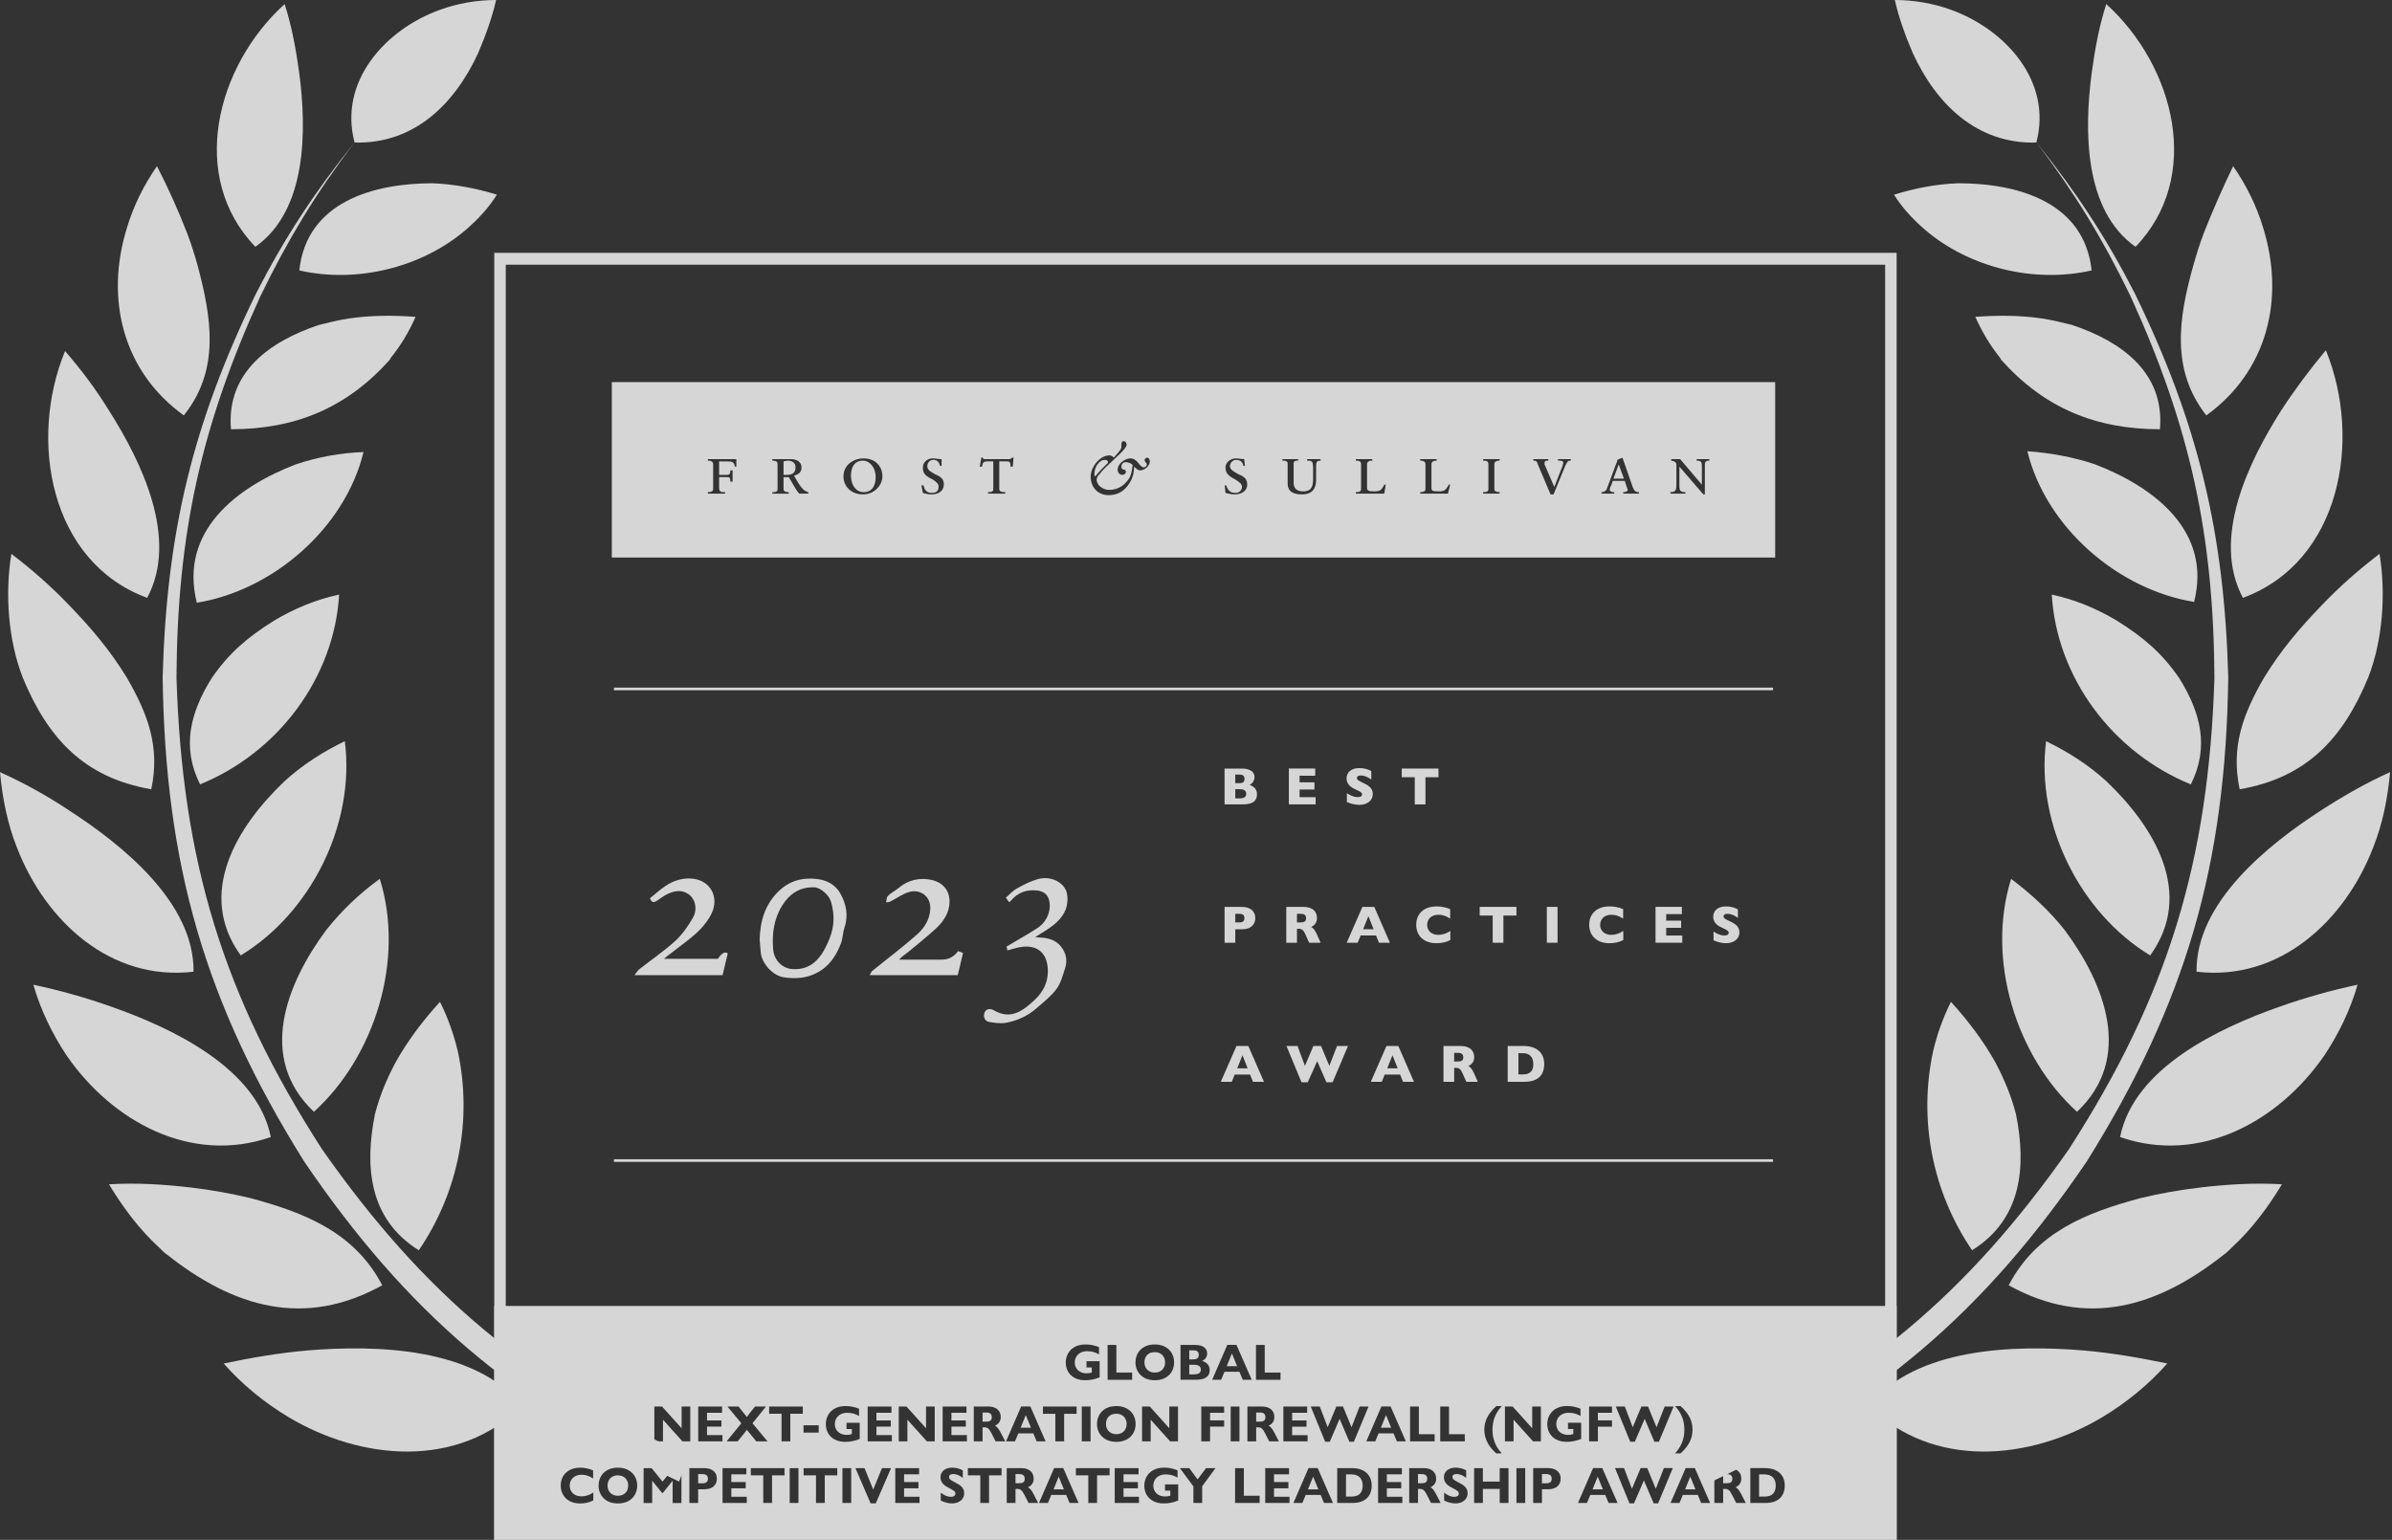
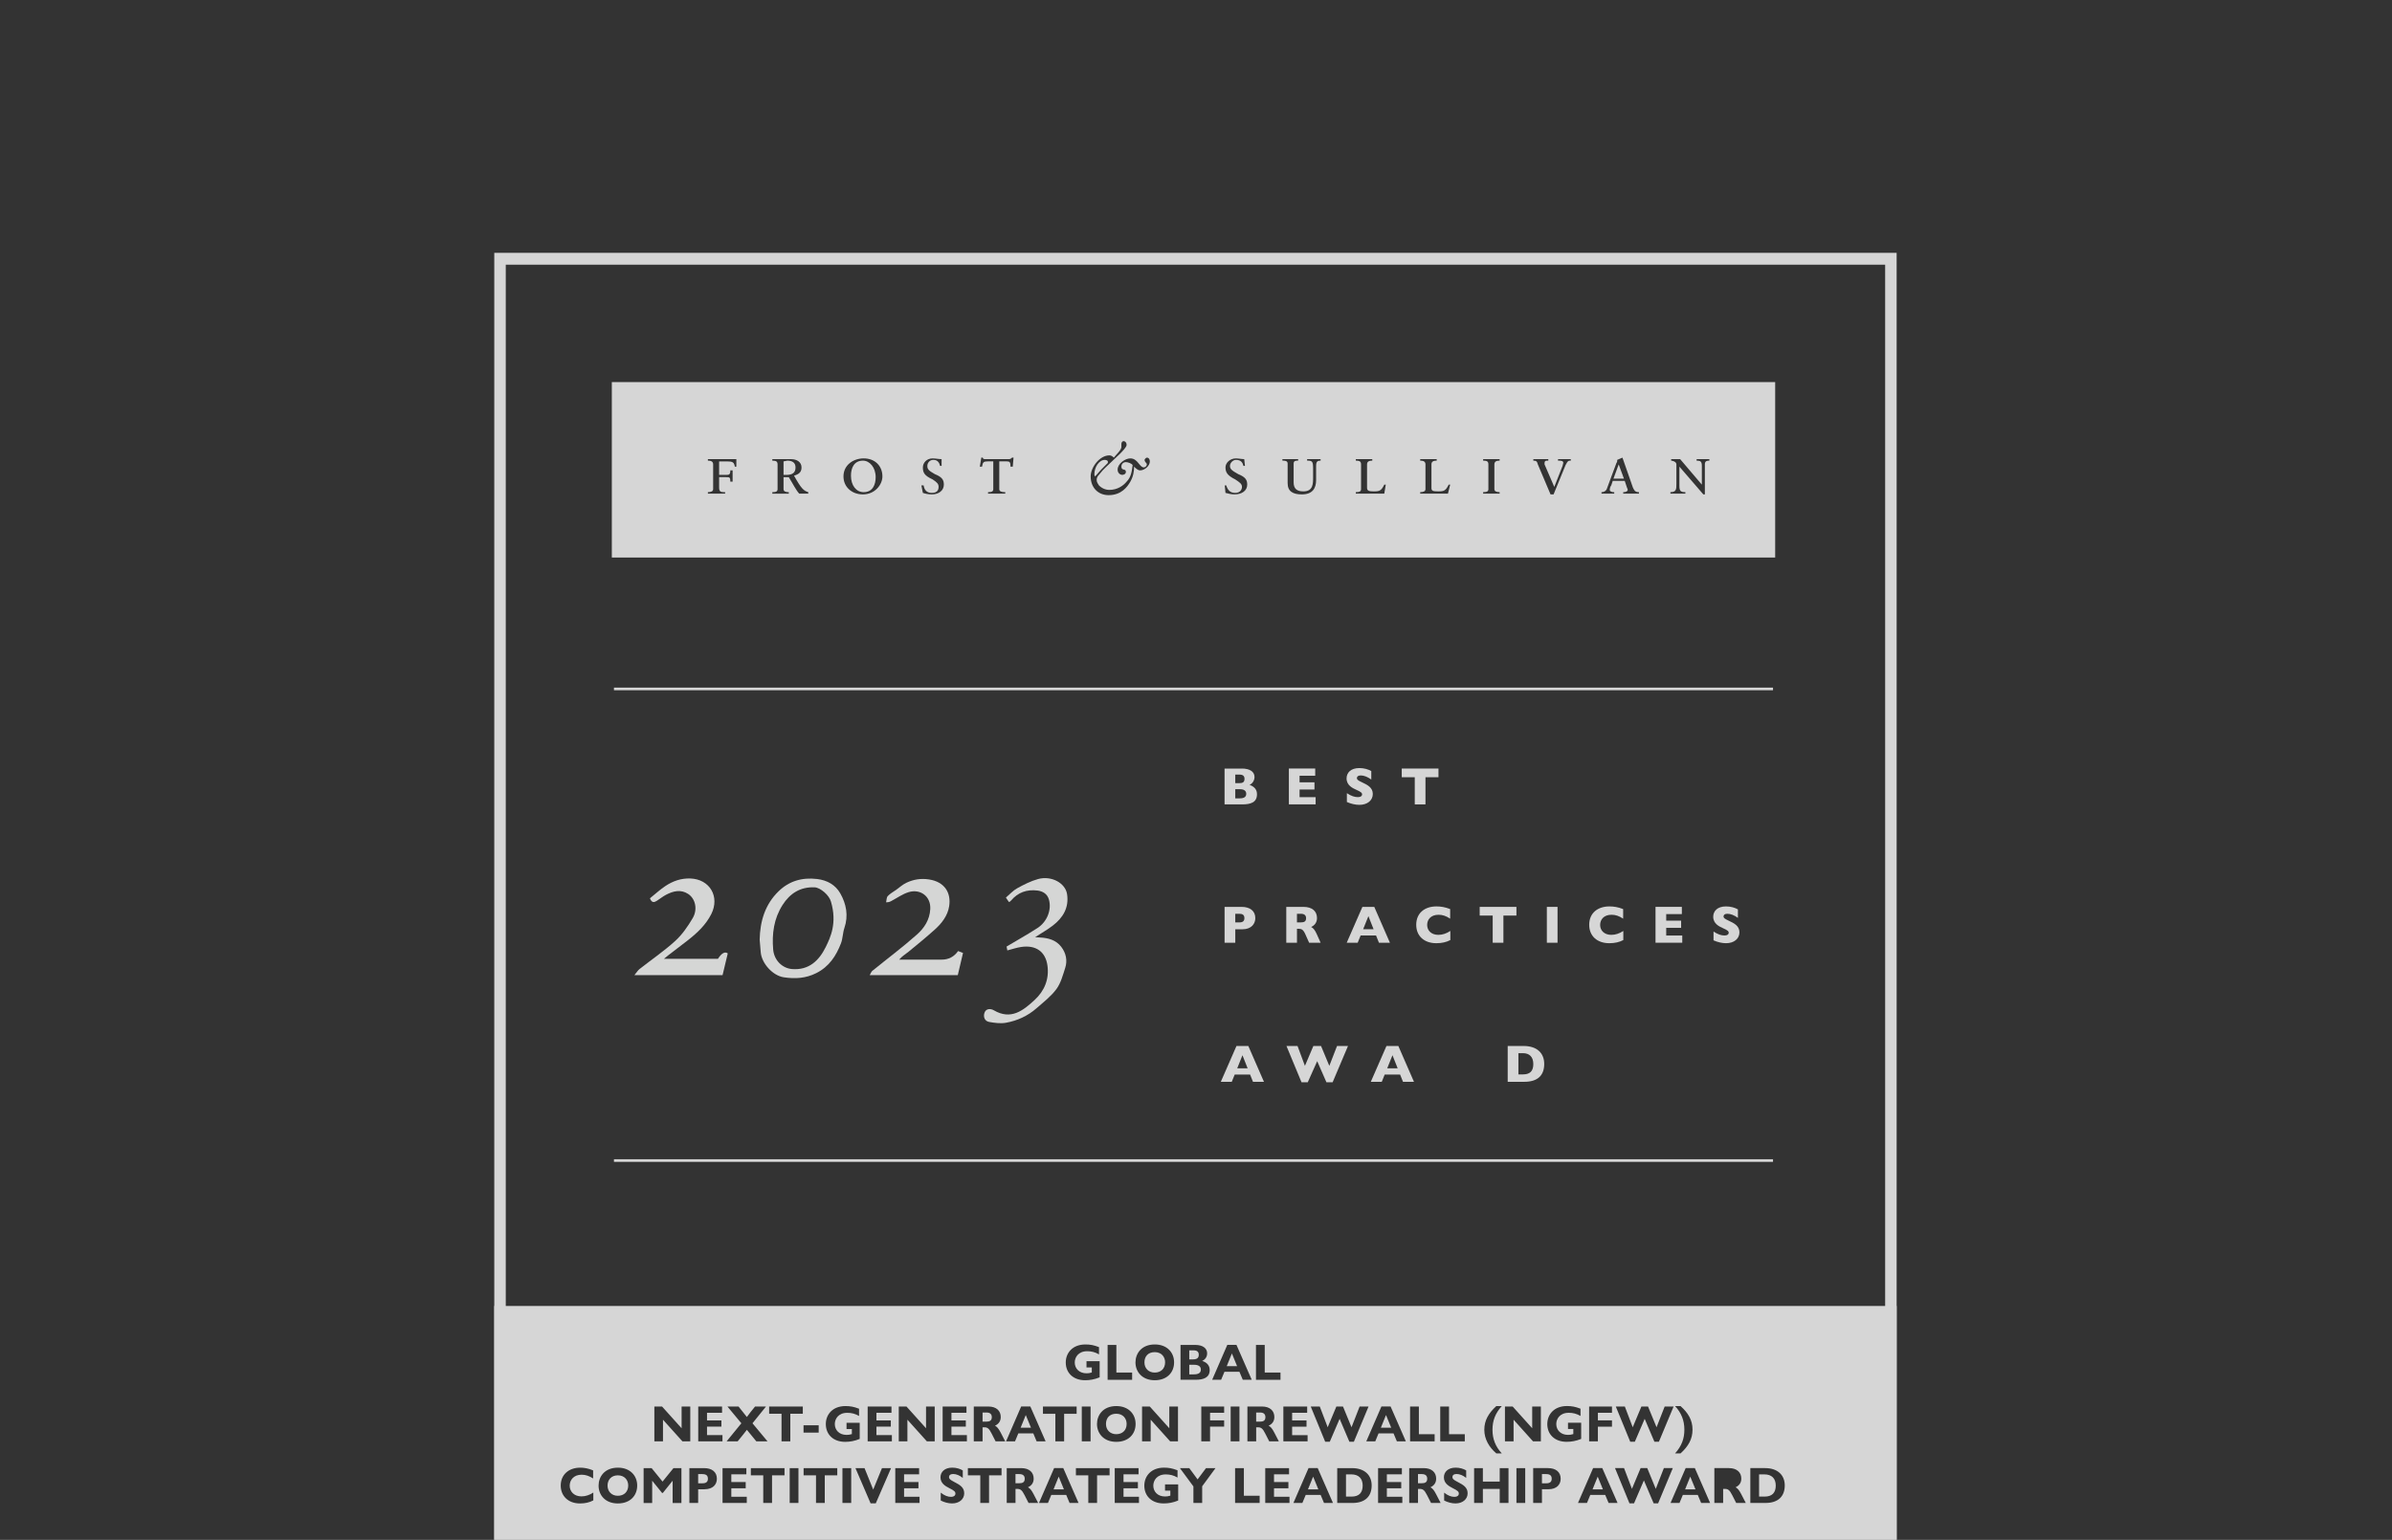
<svg xmlns="http://www.w3.org/2000/svg" width="132" height="85" viewBox="0 0 132 85" fill="none">
  <rect x="0" y="0" width="132" height="85" fill="#333333" stroke="none" />
  <g opacity="0.8">
    <g clip-path="url(#clip0_201_4389)">
      <path d="M112.687 17.58C113.27 17.669 113.809 17.804 114.347 17.939C117.04 18.838 119.464 20.547 119.194 23.694C115.649 23.694 112.821 22.525 110.443 19.873C110.443 19.873 110.398 19.828 110.398 19.783C109.815 19.063 109.366 18.299 109.007 17.49C110.218 17.4 111.475 17.4 112.687 17.58ZM115.604 25.628C118.88 26.887 122.067 29.314 121.079 33.226C116.906 32.551 112.911 29.134 111.879 24.908C113.136 24.998 114.392 25.223 115.604 25.628ZM116.816 34.26C118.252 35.159 119.284 36.014 120.272 37.452C121.438 39.341 121.932 41.229 120.9 43.297C116.591 41.544 113.495 37.407 113.225 32.821C114.482 33.091 115.694 33.586 116.816 34.26ZM116.232 43.117C118.88 45.635 121.124 49.322 118.656 52.739C114.796 50.401 112.328 45.5 112.911 40.914C114.123 41.499 115.245 42.218 116.232 43.117ZM113.943 51.345C116.143 54.312 117.758 58.404 114.617 61.371C111.251 58.314 109.59 52.964 110.981 48.513C112.059 49.322 113.091 50.266 113.943 51.345ZM110.129 58.674C110.622 59.618 110.981 60.472 111.251 61.506C111.834 64.429 111.565 67.306 108.827 69.015C106.628 65.777 105.865 61.821 106.673 58.044C106.897 57.1 107.212 56.201 107.66 55.302C108.603 56.336 109.456 57.46 110.129 58.674ZM108.064 10.116C111.34 10.116 115.021 11.15 115.425 14.927C112.283 15.646 108.693 14.792 106.224 12.679C105.551 12.094 104.968 11.465 104.519 10.746C105.686 10.386 106.852 10.161 108.064 10.116ZM105.551 2.922C106.852 5.755 109.096 7.958 112.373 7.868C113.27 4.496 110.667 1.619 107.66 0.54C106.673 0.18 105.596 0 104.564 0C104.788 0.989 105.147 1.978 105.551 2.922ZM121.618 12.859C121.394 13.443 121.214 14.028 121.035 14.657C120.227 17.535 119.778 20.412 121.753 22.93C125.119 20.502 126.106 16.501 124.894 12.589C124.535 11.375 123.952 10.206 123.234 9.172C122.65 10.386 122.112 11.6 121.618 12.859ZM125.882 22.66C124.086 25.493 122.022 29.719 123.772 33.001C129.158 31.023 130.37 24.279 128.35 19.333C127.452 20.412 126.644 21.491 125.882 22.66ZM128.126 33.406C126.869 34.71 125.882 35.879 124.939 37.407C123.772 39.431 123.099 41.229 123.593 43.567C127.273 42.937 129.292 40.779 130.684 37.407C131.492 35.339 131.671 32.776 131.312 30.573C130.19 31.427 129.113 32.372 128.126 33.406ZM128.081 44.736C125.163 46.624 121.169 49.816 121.214 53.638C125.792 54.178 129.382 50.85 130.953 46.804C131.492 45.455 131.761 44.061 131.895 42.623C130.594 43.207 129.337 43.926 128.081 44.736ZM125.792 55.571C122.471 56.74 117.758 58.943 116.995 62.765C121.394 64.294 125.747 61.911 128.26 58.269C129.068 57.055 129.696 55.751 130.1 54.357C128.619 54.672 127.183 55.077 125.792 55.571ZM121.394 65.553C120.272 65.688 119.239 65.867 118.117 66.137C115.11 66.946 112.373 68.025 110.847 70.948C115.155 73.331 119.06 72.162 122.74 69.239C122.785 69.239 123.144 68.88 123.189 68.835C124.266 67.846 125.163 66.632 125.926 65.373C124.401 65.283 122.919 65.373 121.394 65.553ZM114.976 74.545C111.206 74.23 105.73 74.365 103.127 77.602C106.673 81.109 112.014 80.614 116.008 78.231C117.354 77.422 118.566 76.433 119.598 75.264C118.072 74.949 116.547 74.68 114.976 74.545ZM115.425 4.046C115.021 7.149 114.976 11.6 117.848 13.623C121.573 9.756 120.002 3.642 116.232 0.225C115.828 1.484 115.604 2.743 115.425 4.046Z" fill="white" />
      <path d="M112.418 7.913C114.527 10.701 116.053 13.218 117.579 16.366C120.855 23.559 122.156 29.494 122.201 37.407C121.887 47.523 119.643 54.942 114.168 63.44C108.558 71.442 102.768 76.298 93.882 80.39C94.062 80.839 94.286 81.289 94.466 81.783C103.576 77.467 109.5 72.432 115.155 64.114C120.631 55.347 122.83 47.748 122.964 37.362C122.74 29.359 121.304 23.38 117.803 16.186C116.232 13.129 114.617 10.656 112.418 7.913Z" fill="white" />
      <path d="M19.253 17.58C18.67 17.669 18.131 17.804 17.593 17.939C14.9 18.838 12.477 20.547 12.746 23.694C16.291 23.694 19.119 22.525 21.497 19.873C21.497 19.873 21.542 19.828 21.542 19.783C22.126 19.063 22.575 18.299 22.934 17.49C21.722 17.4 20.465 17.4 19.253 17.58ZM16.336 25.628C13.06 26.887 9.874 29.314 10.861 33.271C15.035 32.596 19.029 29.18 20.061 24.953C18.805 24.998 17.548 25.223 16.336 25.628ZM15.124 34.26C13.688 35.159 12.656 36.014 11.669 37.452C10.502 39.341 10.008 41.229 11.04 43.297C15.349 41.544 18.446 37.407 18.715 32.821C17.458 33.091 16.247 33.586 15.124 34.26ZM15.708 43.117C13.06 45.635 10.816 49.322 13.284 52.739C17.144 50.401 19.613 45.5 19.029 40.914C17.817 41.499 16.695 42.218 15.708 43.117ZM17.997 51.345C15.798 54.312 14.182 58.404 17.324 61.371C20.69 58.314 22.35 52.964 20.959 48.513C19.837 49.322 18.85 50.266 17.997 51.345ZM21.812 58.674C21.318 59.618 20.959 60.472 20.69 61.506C20.106 64.429 20.375 67.306 23.113 69.015C25.312 65.777 26.075 61.821 25.267 58.044C25.043 57.1 24.729 56.201 24.28 55.302C23.337 56.336 22.485 57.46 21.812 58.674ZM23.876 10.116C20.6 10.116 16.92 11.15 16.516 14.927C19.657 15.646 23.248 14.792 25.716 12.679C26.389 12.094 26.973 11.465 27.422 10.746C26.255 10.386 25.043 10.161 23.876 10.116ZM26.389 2.922C25.088 5.755 22.844 7.958 19.568 7.868C18.67 4.496 21.273 1.619 24.28 0.54C25.267 0.18 26.345 0 27.377 0C27.152 0.989 26.793 1.978 26.389 2.922ZM10.322 12.859C10.547 13.443 10.726 14.028 10.906 14.657C11.669 17.535 12.162 20.412 10.143 22.93C6.777 20.502 5.79 16.501 7.001 12.589C7.36 11.375 7.944 10.206 8.662 9.172C9.29 10.386 9.829 11.6 10.322 12.859ZM6.014 22.66C7.809 25.493 9.874 29.719 8.123 33.001C2.738 31.023 1.571 24.279 3.59 19.378C4.488 20.412 5.296 21.491 6.014 22.66ZM3.815 33.406C5.071 34.71 6.059 35.879 7.001 37.407C8.168 39.431 8.841 41.229 8.348 43.567C4.668 42.937 2.648 40.779 1.257 37.407C0.449 35.339 0.269 32.776 0.628 30.573C1.75 31.427 2.827 32.372 3.815 33.406ZM3.815 44.736C6.732 46.624 10.726 49.816 10.681 53.638C6.104 54.178 2.513 50.85 0.942 46.804C0.404 45.455 0.135 44.061 0 42.623C1.302 43.207 2.603 43.926 3.815 44.736ZM6.149 55.571C9.47 56.74 14.182 58.943 14.945 62.765C10.547 64.294 6.193 61.911 3.68 58.269C2.872 57.055 2.244 55.751 1.84 54.357C3.321 54.672 4.757 55.077 6.149 55.571ZM10.547 65.553C11.669 65.688 12.701 65.867 13.823 66.137C16.83 66.946 19.568 68.025 21.093 70.948C16.785 73.331 12.88 72.162 9.2 69.239C9.155 69.239 8.796 68.88 8.752 68.835C7.674 67.846 6.777 66.632 6.014 65.373C7.54 65.283 9.021 65.373 10.547 65.553ZM16.965 74.545C20.735 74.23 26.21 74.365 28.813 77.602C25.267 81.109 19.927 80.614 15.932 78.231C14.586 77.422 13.374 76.433 12.342 75.264C13.868 74.949 15.394 74.68 16.965 74.545ZM16.516 4.046C16.92 7.149 16.965 11.6 14.092 13.623C10.367 9.756 11.938 3.642 15.708 0.225C16.112 1.484 16.336 2.743 16.516 4.046Z" fill="white" />
      <path d="M19.523 7.913C17.413 10.701 15.887 13.218 14.362 16.366C11.085 23.559 9.784 29.494 9.739 37.407C10.053 47.523 12.297 54.942 17.773 63.44C23.383 71.442 29.172 76.298 38.058 80.39C37.879 80.839 37.654 81.289 37.475 81.783C28.364 77.467 22.44 72.432 16.785 64.114C11.31 55.347 9.111 47.748 8.976 37.362C9.2 29.359 10.637 23.38 14.137 16.186C15.708 13.129 17.324 10.656 19.523 7.913Z" fill="white" />
    </g>
-     <path fill-rule="evenodd" clip-rule="evenodd" d="M104.03 14.613H27.91V84.342H104.03V14.613ZM27.276 13.955V85H104.664V13.955H27.276Z" fill="white" />
+     <path fill-rule="evenodd" clip-rule="evenodd" d="M104.03 14.613H27.91V84.342H104.03ZM27.276 13.955V85H104.664V13.955H27.276Z" fill="white" />
    <g clip-path="url(#clip1_201_4389)">
      <path d="M47.62 25.428C47.124 25.428 46.959 25.842 46.959 26.256C46.959 26.794 47.248 27.168 47.662 27.167C48.158 27.167 48.323 26.752 48.323 26.339C48.323 25.8 47.992 25.428 47.62 25.428Z" fill="white" />
      <path d="M61.136 25.552V25.469C61.136 25.428 61.053 25.386 60.971 25.386C60.64 25.386 60.393 25.8 60.392 26.173C60.392 26.214 60.392 26.256 60.433 26.297C60.557 26.174 60.64 26.049 60.764 25.925L61.136 25.552H61.136Z" fill="white" />
      <path d="M89.037 26.422H89.616L89.326 25.635L89.037 26.422Z" fill="white" />
      <path d="M43.445 25.428C43.404 25.428 43.28 25.469 43.239 25.469V26.214H43.404C43.735 26.214 43.9 26.09 43.9 25.8C43.9 25.552 43.735 25.427 43.445 25.427V25.428Z" fill="white" />
      <path d="M33.763 21.093V30.776H97.961V21.093H33.763ZM40.635 25.759H40.552C40.511 25.51 40.428 25.469 40.097 25.469H39.684V26.214H40.055C40.221 26.214 40.304 26.214 40.304 25.965H40.428V26.587H40.304C40.304 26.338 40.263 26.338 40.055 26.338H39.684V26.918C39.684 27.124 39.767 27.167 39.932 27.167H40.015V27.25H39.064V27.167C39.229 27.167 39.354 27.125 39.354 27.001V25.634C39.354 25.468 39.229 25.427 39.064 25.427V25.344H40.635V25.758V25.759ZM44.603 27.25H44.107C43.942 27.085 43.736 26.67 43.528 26.339H43.239V27.002C43.239 27.127 43.363 27.169 43.528 27.169V27.251H42.62V27.169C42.826 27.169 42.909 27.127 42.909 27.002V25.635C42.909 25.47 42.826 25.428 42.62 25.428V25.345H43.653C43.983 25.345 44.231 25.511 44.231 25.8C44.231 26.049 44.107 26.173 43.818 26.256C44.231 27.001 44.356 27.085 44.603 27.168V27.25ZM47.621 27.291C47.001 27.291 46.546 26.877 46.546 26.297C46.546 25.676 47.083 25.303 47.662 25.303C48.282 25.303 48.695 25.718 48.695 26.297C48.695 26.753 48.281 27.291 47.62 27.291H47.621ZM51.424 27.291C51.217 27.291 51.052 27.25 50.928 27.208L50.845 26.794H50.969C51.01 27.043 51.134 27.208 51.424 27.208C51.755 27.208 51.796 27.001 51.796 26.877C51.796 26.711 51.713 26.628 51.465 26.463C51.01 26.256 50.928 26.09 50.928 25.8C50.928 25.551 51.134 25.303 51.465 25.303C51.63 25.303 51.796 25.344 51.961 25.344V25.716H51.878C51.837 25.551 51.754 25.385 51.506 25.385C51.3 25.385 51.175 25.551 51.175 25.716C51.175 25.882 51.217 25.965 51.589 26.172C52.003 26.337 52.085 26.503 52.085 26.752C52.085 27.083 51.796 27.291 51.424 27.291V27.291ZM55.888 25.758H55.764C55.764 25.51 55.723 25.468 55.557 25.468H55.144V27.001C55.144 27.126 55.268 27.168 55.474 27.168V27.25H54.524V27.168C54.73 27.168 54.813 27.126 54.813 27.001V25.468H54.524C54.275 25.468 54.235 25.51 54.193 25.758H54.07L54.153 25.261H54.236C54.236 25.345 54.319 25.345 54.401 25.345H55.641C55.724 25.345 55.765 25.345 55.848 25.261H55.931L55.889 25.758H55.888ZM62.914 25.965C62.79 25.965 62.666 25.841 62.584 25.758C62.584 26.007 62.543 26.297 62.377 26.587C62.212 26.876 61.881 27.332 61.179 27.332C60.601 27.332 60.187 26.918 60.187 26.296C60.187 25.799 60.683 25.136 61.22 25.136C61.303 25.136 61.385 25.177 61.468 25.261C61.551 25.136 61.882 24.846 61.882 24.68V24.515C61.882 24.432 61.923 24.349 62.006 24.349C62.089 24.349 62.172 24.432 62.172 24.556C62.172 24.68 61.923 24.929 61.8 25.053L61.014 25.798L60.849 25.964L60.642 26.213C60.559 26.296 60.518 26.378 60.518 26.503C60.518 26.627 60.601 26.71 60.642 26.792C60.808 26.959 61.014 27.042 61.221 27.042C61.676 27.042 62.007 26.792 62.172 26.586C62.421 26.337 62.462 26.006 62.503 25.674C62.462 25.592 62.255 25.509 62.131 25.509C62.007 25.509 61.883 25.592 61.883 25.758C61.883 26.007 62.131 25.841 62.131 26.048C62.131 26.172 62.006 26.213 61.923 26.213C61.84 26.213 61.675 26.131 61.675 25.924C61.675 25.593 62.089 25.303 62.378 25.303C62.792 25.303 62.874 25.8 63.122 25.8C63.205 25.8 63.288 25.716 63.288 25.634C63.288 25.552 63.163 25.51 63.163 25.385C63.163 25.344 63.246 25.261 63.288 25.261C63.412 25.261 63.453 25.385 63.453 25.468C63.453 25.716 63.164 25.965 62.916 25.965L62.914 25.965ZM68.123 27.291C67.958 27.291 67.792 27.25 67.627 27.208L67.586 26.794H67.668C67.751 27.043 67.875 27.208 68.164 27.208C68.454 27.208 68.537 27.001 68.537 26.877C68.537 26.711 68.412 26.628 68.164 26.463C67.751 26.256 67.627 26.09 67.627 25.8C67.627 25.551 67.875 25.303 68.206 25.303C68.33 25.303 68.537 25.344 68.661 25.344L68.702 25.716H68.619C68.578 25.551 68.495 25.385 68.206 25.385C68.04 25.385 67.875 25.551 67.875 25.716C67.875 25.882 67.958 25.965 68.33 26.172C68.743 26.337 68.826 26.503 68.826 26.752C68.826 27.083 68.537 27.291 68.123 27.291V27.291ZM72.877 25.427C72.711 25.427 72.628 25.468 72.628 25.717V26.504C72.628 26.96 72.422 27.291 71.843 27.291C71.347 27.291 71.057 27.125 71.057 26.669V25.592C71.057 25.426 70.892 25.426 70.769 25.426V25.343H71.636V25.426C71.512 25.426 71.388 25.426 71.388 25.592V26.627C71.388 27 71.594 27.124 71.925 27.124C72.462 27.124 72.462 26.71 72.462 26.337V25.882C72.462 25.468 72.421 25.426 72.132 25.426V25.343H72.876V25.426L72.877 25.427ZM76.389 27.25H74.819V27.167C75.025 27.167 75.108 27.125 75.108 27.001V25.634C75.108 25.468 75.025 25.427 74.819 25.427V25.344H75.728V25.427C75.563 25.427 75.439 25.468 75.439 25.634V26.918C75.439 27.084 75.522 27.124 75.811 27.124C76.142 27.124 76.225 27.083 76.39 26.752H76.473L76.39 27.249L76.389 27.25ZM79.903 27.25H78.373V27.167C78.539 27.167 78.663 27.125 78.663 27.001V25.634C78.663 25.468 78.538 25.427 78.373 25.427V25.344H79.283V25.427C79.117 25.427 78.993 25.468 78.993 25.634V26.918C78.993 27.084 79.035 27.124 79.366 27.124C79.697 27.124 79.779 27.083 79.945 26.752H80.027L79.903 27.249V27.25ZM82.756 25.427C82.59 25.427 82.466 25.468 82.466 25.634V27.001C82.466 27.125 82.591 27.167 82.756 27.167V27.25H81.846V27.167C82.053 27.167 82.135 27.125 82.135 27.001V25.634C82.135 25.468 82.053 25.427 81.846 25.427V25.344H82.756V25.427ZM86.682 25.427C86.557 25.427 86.516 25.427 86.393 25.676L85.732 27.292H85.566L84.864 25.635C84.822 25.469 84.781 25.428 84.615 25.428V25.345H85.442V25.428H85.359C85.276 25.428 85.235 25.469 85.235 25.552V25.635L85.772 26.878L86.227 25.719C86.227 25.677 86.268 25.594 86.268 25.553C86.268 25.428 86.144 25.428 85.978 25.428V25.345H86.682V25.428V25.427ZM90.444 27.25H89.576V27.166H89.618C89.701 27.166 89.824 27.124 89.824 27.042C89.824 27.014 89.81 26.972 89.783 26.917L89.659 26.544H88.998L88.915 26.793C88.873 26.835 88.832 26.959 88.832 27.043C88.832 27.126 88.956 27.167 89.039 27.167H89.08V27.25H88.377V27.167C88.542 27.167 88.625 27.084 88.665 27.001L89.203 25.551C89.244 25.51 89.244 25.468 89.244 25.426V25.385L89.533 25.261L90.112 26.918C90.195 27.084 90.236 27.167 90.443 27.167V27.25H90.444ZM94.329 25.427C94.164 25.427 94.081 25.468 94.081 25.634V27.291H93.998L92.676 25.758V26.794C92.676 27.084 92.717 27.167 93.006 27.167V27.25H92.18V27.167C92.51 27.167 92.51 27.001 92.51 26.711V25.634C92.51 25.468 92.261 25.427 92.221 25.427V25.344H92.717L93.915 26.753V25.717C93.915 25.468 93.833 25.427 93.626 25.427V25.344H94.329V25.427H94.329Z" fill="white" />
      <path d="M68.531 42.424C68.963 42.424 69.229 42.595 69.229 42.888C69.229 43.086 69.113 43.257 68.954 43.324C69.252 43.431 69.365 43.611 69.365 43.843C69.365 44.299 69.014 44.403 68.531 44.403H67.576V42.425H68.531L68.531 42.424ZM68.167 43.23H68.384C68.558 43.23 68.677 43.193 68.677 42.992C68.677 42.833 68.587 42.757 68.396 42.757H68.167V43.23ZM68.413 44.069C68.642 44.069 68.772 43.994 68.772 43.819C68.772 43.645 68.642 43.564 68.416 43.564H68.167V44.069H68.413Z" fill="white" />
      <path d="M72.579 42.424V42.821H71.716V43.184H72.538V43.581H71.716V44.004H72.602V44.401H71.125V42.422H72.579V42.424Z" fill="white" />
      <path d="M75.673 42.563V43.03C75.464 42.88 75.268 42.804 75.091 42.804C74.938 42.804 74.879 42.87 74.879 42.951C74.879 43.038 74.948 43.084 75.166 43.186C75.455 43.322 75.756 43.468 75.756 43.827C75.756 44.187 75.45 44.428 75.018 44.428C74.789 44.428 74.546 44.367 74.326 44.271V43.783C74.57 43.946 74.761 44.001 74.925 44.001C75.108 44.001 75.166 43.923 75.166 43.856C75.166 43.772 75.125 43.72 74.842 43.595C74.659 43.511 74.309 43.36 74.309 42.968C74.309 42.655 74.541 42.397 75.015 42.397C75.267 42.397 75.51 42.466 75.672 42.563H75.673Z" fill="white" />
      <path d="M79.381 42.424V42.903H78.663V44.403H78.072V42.903H77.354V42.424H79.38H79.381Z" fill="white" />
      <path d="M68.511 50.06C68.983 50.06 69.273 50.284 69.273 50.681C69.273 50.983 69.067 51.296 68.564 51.296H68.168V52.039H67.577V50.06H68.512H68.511ZM68.167 50.916H68.41C68.584 50.916 68.671 50.833 68.671 50.687C68.671 50.501 68.57 50.44 68.384 50.44H68.167V50.916Z" fill="white" />
      <path d="M71.924 50.06C72.42 50.06 72.677 50.304 72.677 50.678C72.677 50.89 72.576 51.067 72.356 51.169C72.483 51.238 72.568 51.349 72.66 51.554L72.877 52.039H72.243L72.052 51.61C71.922 51.309 71.832 51.268 71.647 51.268H71.572V52.04H70.982V50.061H71.925L71.924 50.06ZM71.571 50.916H71.791C71.974 50.916 72.075 50.861 72.075 50.687C72.075 50.534 71.992 50.44 71.78 50.44H71.571V50.916Z" fill="white" />
      <path d="M75.838 50.06L76.701 52.039H76.096L75.936 51.639H75.085L74.922 52.039H74.317L75.183 50.06H75.837H75.838ZM75.224 51.293H75.8L75.514 50.571L75.224 51.293Z" fill="white" />
      <path d="M80.026 50.182V50.71C79.797 50.56 79.607 50.495 79.387 50.495C78.959 50.495 78.756 50.759 78.756 51.058C78.756 51.357 78.979 51.604 79.372 51.604C79.601 51.604 79.818 51.531 80.035 51.389V51.891C79.818 52.007 79.566 52.065 79.262 52.065C78.588 52.065 78.153 51.665 78.153 51.049C78.153 50.4 78.619 50.034 79.27 50.034C79.505 50.034 79.746 50.071 80.026 50.181V50.182Z" fill="white" />
      <path d="M83.682 50.06V50.539H82.964V52.039H82.373V50.539H81.655V50.06H83.681H83.682Z" fill="white" />
      <path d="M85.951 50.06V52.039H85.361V50.06H85.951Z" fill="white" />
      <path d="M89.572 50.182V50.71C89.343 50.56 89.153 50.495 88.932 50.495C88.504 50.495 88.302 50.759 88.302 51.058C88.302 51.357 88.525 51.604 88.918 51.604C89.147 51.604 89.364 51.531 89.581 51.389V51.891C89.363 52.007 89.111 52.065 88.808 52.065C88.133 52.065 87.699 51.665 87.699 51.049C87.699 50.4 88.165 50.034 88.816 50.034C89.051 50.034 89.291 50.071 89.572 50.181V50.182Z" fill="white" />
      <path d="M92.811 50.06V50.458H91.948V50.82H92.771V51.217H91.948V51.641H92.834V52.038H91.358V50.059H92.811V50.06Z" fill="white" />
      <path d="M95.905 50.199V50.667C95.697 50.516 95.5 50.44 95.323 50.44C95.17 50.44 95.112 50.507 95.112 50.588C95.112 50.675 95.181 50.721 95.398 50.823C95.688 50.959 95.989 51.104 95.989 51.464C95.989 51.824 95.682 52.065 95.251 52.065C95.022 52.065 94.778 52.004 94.559 51.907V51.42C94.802 51.583 94.993 51.638 95.158 51.638C95.341 51.638 95.398 51.559 95.398 51.493C95.398 51.409 95.358 51.357 95.074 51.232C94.892 51.148 94.542 50.997 94.542 50.605C94.542 50.292 94.773 50.034 95.248 50.034C95.5 50.034 95.743 50.103 95.905 50.199H95.905Z" fill="white" />
      <path d="M68.888 57.739L69.751 59.718H69.146L68.986 59.317H68.135L67.973 59.718H67.368L68.233 57.739H68.887H68.888ZM68.274 58.972H68.85L68.564 58.249L68.274 58.972Z" fill="white" />
      <path d="M71.603 57.738L72.011 58.835L72.477 57.738H72.9L73.357 58.835L73.783 57.738H74.388L73.539 59.742H73.198L72.688 58.576L72.167 59.742H71.823L70.992 57.738H71.602H71.603Z" fill="white" />
      <path d="M77.166 57.738L78.029 59.717H77.424L77.264 59.316H76.413L76.251 59.717H75.646L76.511 57.738H77.165H77.166ZM76.552 58.971H77.129L76.842 58.248L76.552 58.971Z" fill="white" />
-       <path d="M80.6 57.738C81.095 57.738 81.352 57.982 81.352 58.356C81.352 58.568 81.251 58.744 81.031 58.846C81.158 58.916 81.243 59.026 81.335 59.232L81.552 59.717H80.919L80.727 59.288C80.597 58.986 80.507 58.945 80.322 58.945H80.247V59.717H79.657V57.739H80.6L80.6 57.738ZM80.246 58.594H80.467C80.649 58.594 80.75 58.539 80.75 58.364C80.75 58.211 80.667 58.118 80.455 58.118H80.246V58.594Z" fill="white" />
      <path d="M84.073 57.738C84.843 57.738 85.216 58.156 85.216 58.727C85.216 59.356 84.866 59.716 84.11 59.716H83.201V57.737H84.073V57.738ZM84.049 59.307C84.437 59.307 84.614 59.115 84.614 58.739C84.614 58.339 84.4 58.135 84.041 58.135H83.792V59.307H84.049Z" fill="white" />
      <path d="M55.589 52.462C55.568 52.355 55.547 52.252 55.547 52.25C56.147 51.892 56.71 51.578 57.251 51.228C57.79 50.879 58.044 50.212 57.882 49.649C57.792 49.34 57.543 49.193 57.247 49.157C56.673 49.087 56.175 49.255 55.794 49.711C55.776 49.733 55.751 49.752 55.728 49.771C55.719 49.778 55.706 49.78 55.675 49.791C55.626 49.719 55.575 49.642 55.51 49.547C55.715 49.372 55.9 49.161 56.13 49.034C56.497 48.831 56.881 48.636 57.282 48.524C58.018 48.32 58.791 48.742 58.885 49.356C59 50.104 58.66 50.661 58.094 51.095C57.8 51.321 57.473 51.504 57.122 51.732C57.232 51.739 57.309 51.747 57.386 51.75C57.844 51.771 58.27 51.886 58.562 52.263C58.826 52.605 58.916 53.014 58.782 53.429C58.652 53.832 58.54 54.268 58.296 54.599C57.998 55.002 57.582 55.32 57.2 55.655C56.716 56.079 56.14 56.344 55.514 56.456C55.217 56.51 54.893 56.465 54.59 56.412C54.33 56.366 54.253 56.124 54.327 55.906C54.41 55.66 54.672 55.667 54.841 55.767C55.789 56.323 56.46 55.784 57.096 55.197C57.638 54.696 57.905 54.052 57.803 53.303C57.698 52.527 57.157 52.148 56.341 52.274C56.092 52.312 55.851 52.396 55.589 52.463L55.589 52.462Z" fill="#FEFFFE" />
      <path d="M41.921 51.875C41.942 50.852 42.219 49.922 42.965 49.199C43.548 48.632 44.263 48.422 45.09 48.521C45.662 48.589 46.105 48.853 46.368 49.311C46.702 49.895 46.829 50.546 46.596 51.227C46.504 51.498 46.511 51.804 46.409 52.069C46.14 52.765 45.755 53.361 45.043 53.717C44.459 54.01 43.869 54.039 43.254 53.947C42.638 53.856 42.025 53.173 41.979 52.553C41.962 52.327 41.941 52.101 41.922 51.875H41.921ZM45.856 49.772C45.762 49.416 45.274 48.997 44.958 48.981C44.171 48.945 43.596 49.311 43.186 49.952C42.706 50.704 42.591 51.543 42.667 52.416C42.719 53.008 43.168 53.448 43.707 53.492C44.65 53.568 45.208 53.009 45.57 52.27C45.827 51.748 46.205 50.948 45.856 49.772Z" fill="#FEFFFE" />
      <path d="M39.618 52.927C39.824 52.61 40.005 52.51 40.161 52.628C40.065 53.027 39.969 53.428 39.874 53.827H35.009C35.133 53.677 35.198 53.565 35.293 53.49C35.949 52.975 36.644 52.502 37.259 51.942C37.645 51.591 37.957 51.138 38.224 50.685C38.513 50.197 38.375 49.603 37.972 49.343C37.567 49.081 37.15 49.184 36.756 49.391C36.581 49.483 36.425 49.61 36.259 49.717C36.117 49.807 35.977 49.87 35.865 49.587C36.139 49.367 36.412 49.114 36.719 48.909C37.129 48.636 37.581 48.475 38.092 48.492C39.167 48.528 39.737 49.495 39.25 50.46C38.949 51.054 38.482 51.491 37.972 51.892C37.603 52.182 37.227 52.464 36.855 52.75C36.805 52.788 36.758 52.829 36.641 52.926H39.618L39.618 52.927Z" fill="#FEFFFE" />
      <path d="M52.871 52.498C52.959 52.532 53.042 52.563 53.143 52.602C53.047 53.013 52.951 53.415 52.854 53.829H47.993C48.055 53.725 48.081 53.637 48.14 53.589C48.961 52.922 49.812 52.288 50.601 51.586C51.001 51.23 51.307 50.773 51.336 50.175C51.371 49.468 50.781 49.055 50.147 49.245C49.812 49.346 49.512 49.563 49.197 49.73C49.13 49.765 49.066 49.806 48.899 49.809C48.927 49.691 48.919 49.539 48.992 49.462C49.122 49.323 49.3 49.228 49.458 49.116C49.642 48.985 49.813 48.825 50.015 48.73C50.41 48.544 50.809 48.474 51.272 48.546C52.139 48.681 52.494 49.291 52.378 50.026C52.296 50.548 51.974 50.963 51.588 51.31C51.118 51.732 50.629 52.134 50.139 52.534C49.971 52.673 49.776 52.78 49.62 52.971C49.773 52.971 49.926 52.971 50.079 52.971C50.71 52.971 51.341 52.971 51.972 52.971C52.35 52.971 52.65 52.813 52.872 52.498H52.871Z" fill="#FEFFFE" />
      <path d="M54.433 77.97H54.222V78.475H54.425C54.608 78.475 54.732 78.424 54.732 78.227C54.732 78.066 54.641 77.97 54.433 77.97H54.433Z" fill="white" />
      <path d="M34.096 81.439C33.744 81.439 33.527 81.673 33.527 82.006C33.527 82.338 33.761 82.567 34.093 82.567C34.425 82.567 34.668 82.356 34.668 82C34.668 81.698 34.465 81.439 34.096 81.439Z" fill="white" />
      <path d="M76.201 78.811H76.773L76.485 78.111L76.201 78.811Z" fill="white" />
      <path d="M74.567 81.385H74.277V82.612H74.584C74.995 82.612 75.198 82.4 75.198 82.005C75.198 81.611 74.975 81.385 74.567 81.385H74.567Z" fill="white" />
      <path d="M78.46 81.37H78.25V81.875H78.453C78.636 81.875 78.759 81.825 78.759 81.627C78.759 81.466 78.669 81.37 78.461 81.37H78.46Z" fill="white" />
      <path d="M38.749 81.37H38.527V81.878H38.769C38.983 81.878 39.065 81.782 39.065 81.627C39.065 81.446 38.969 81.37 38.749 81.37Z" fill="white" />
      <path d="M56.606 78.111L56.322 78.811H56.894L56.606 78.111Z" fill="white" />
      <path d="M67.696 75.411H68.267L67.981 74.711L67.696 75.411Z" fill="white" />
      <path d="M64.295 75.199C64.295 74.897 64.093 74.638 63.724 74.638C63.355 74.638 63.155 74.872 63.155 75.205C63.155 75.538 63.389 75.766 63.721 75.766C64.053 75.766 64.295 75.555 64.295 75.199Z" fill="white" />
      <path d="M58.139 82.212H58.711L58.423 81.511L58.139 82.212Z" fill="white" />
      <path d="M69.531 77.97H69.32V78.475H69.523C69.707 78.475 69.83 78.424 69.83 78.227C69.83 78.066 69.74 77.97 69.532 77.97H69.531Z" fill="white" />
      <path d="M72.179 82.212H72.751L72.464 81.511L72.179 82.212Z" fill="white" />
      <path d="M56.25 81.37H56.039V81.875H56.242C56.425 81.875 56.549 81.825 56.549 81.627C56.549 81.466 56.458 81.37 56.251 81.37H56.25Z" fill="white" />
      <path d="M66.153 74.784C66.153 74.615 66.06 74.539 65.855 74.539H65.629V75.038H65.835C66.041 75.038 66.153 74.967 66.153 74.784H66.153Z" fill="white" />
-       <path d="M95.3 81.37H95.089V81.875H95.292C95.475 81.875 95.599 81.825 95.599 81.627C95.599 81.466 95.508 81.37 95.3 81.37H95.3Z" fill="white" />
      <path d="M66.268 75.603C66.268 75.425 66.139 75.335 65.883 75.335H65.629V75.865H65.883C66.133 75.865 66.268 75.783 66.268 75.602V75.603Z" fill="white" />
      <path d="M92.991 82.212H93.563L93.275 81.511L92.991 82.212Z" fill="white" />
      <path d="M97.363 81.385H97.073V82.612H97.379C97.79 82.612 97.993 82.4 97.993 82.005C97.993 81.611 97.771 81.385 97.362 81.385H97.363Z" fill="white" />
      <path d="M85.314 81.37H85.091V81.878H85.333C85.547 81.878 85.629 81.782 85.629 81.627C85.629 81.446 85.533 81.37 85.314 81.37Z" fill="white" />
      <path d="M27.276 72.089V85H104.664V72.089H27.276ZM92.437 77.615H92.738C93.163 77.993 93.4 78.393 93.4 78.915C93.4 79.438 93.169 79.838 92.738 80.228H92.437C92.797 79.821 92.95 79.423 92.95 78.918C92.95 78.413 92.787 77.996 92.437 77.615ZM89.665 77.64L90.1 78.785L90.579 77.64H90.945L91.415 78.785L91.863 77.64H92.356L91.545 79.584H91.297L90.76 78.32L90.216 79.584H89.963L89.166 77.64H89.664H89.665ZM87.694 77.64H88.955V77.984H88.178V78.405H88.955V78.752H88.178V79.564H87.694V77.64ZM82.573 77.615H82.874C82.516 78.016 82.361 78.416 82.361 78.924C82.361 79.432 82.527 79.852 82.874 80.228H82.573C82.178 79.892 81.91 79.441 81.91 78.924C81.91 78.408 82.144 78.007 82.573 77.615ZM79.478 77.64H79.963V79.167H80.833V79.564H79.478V77.64ZM77.814 77.64H78.299V79.167H79.169V79.564H77.814V77.64ZM72.831 77.64L73.267 78.785L73.746 77.64H74.112L74.582 78.785L75.029 77.64H75.522L74.712 79.584H74.464L73.926 78.32L73.383 79.584H73.129L72.332 77.64H72.83H72.831ZM70.821 77.64H72.135V77.984H71.305V78.408H72.099V78.752H71.305V79.22H72.158V79.564H70.821V77.64ZM69.309 74.24H69.793V75.766H70.663V76.164H69.309V74.24ZM65.145 74.24H65.962C66.37 74.24 66.615 74.421 66.615 74.705C66.615 74.897 66.505 75.055 66.339 75.122C66.626 75.213 66.756 75.396 66.756 75.624C66.756 76.051 66.409 76.163 65.979 76.163H65.146V74.239L65.145 74.24ZM61.122 74.24H61.606V75.766H62.476V76.164H61.122V74.24ZM61.606 77.615C62.268 77.615 62.667 78.049 62.667 78.602C62.667 79.155 62.285 79.59 61.598 79.59C60.91 79.59 60.536 79.127 60.536 78.605C60.536 78.128 60.855 77.615 61.606 77.615ZM59.9 74.214C60.162 74.214 60.362 74.251 60.647 74.361V74.762C60.435 74.638 60.23 74.587 59.999 74.587C59.506 74.587 59.309 74.923 59.309 75.208C59.309 75.538 59.551 75.806 59.957 75.806C60.063 75.806 60.129 75.797 60.25 75.761V75.482H59.957V75.138H60.683V76.029C60.398 76.145 60.148 76.189 59.88 76.189C59.221 76.189 58.813 75.78 58.813 75.208C58.813 74.68 59.188 74.214 59.9 74.214H59.9ZM60.182 77.64V79.564H59.697V77.64H60.182ZM57.555 77.64H59.413V78.041H58.723V79.564H58.239V78.041H57.554V77.64H57.555ZM46.659 77.615C46.921 77.615 47.121 77.652 47.406 77.762V78.162C47.194 78.038 46.989 77.987 46.758 77.987C46.265 77.987 46.068 78.323 46.068 78.608C46.068 78.938 46.31 79.206 46.715 79.206C46.822 79.206 46.887 79.198 47.009 79.162V78.882H46.715V78.538H47.442V79.429C47.157 79.545 46.907 79.59 46.639 79.59C45.98 79.59 45.572 79.18 45.572 78.608C45.572 78.081 45.947 77.615 46.658 77.615H46.659ZM32.742 82.821C32.528 82.937 32.285 82.99 32.007 82.99C31.337 82.99 30.943 82.558 30.943 82.003C30.943 81.393 31.399 81.015 32.015 81.015C32.238 81.015 32.472 81.057 32.731 81.165V81.611C32.514 81.472 32.317 81.404 32.097 81.404C31.663 81.404 31.438 81.692 31.438 82.01C31.438 82.329 31.675 82.6 32.085 82.6C32.316 82.6 32.533 82.527 32.742 82.389V82.821ZM34.093 82.99C33.401 82.99 33.032 82.527 33.032 82.005C33.032 81.529 33.35 81.015 34.102 81.015C34.764 81.015 35.163 81.45 35.163 82.003C35.163 82.555 34.78 82.99 34.093 82.99ZM37.604 82.965H37.119V81.735L36.579 82.409H36.534L35.99 81.735V82.965H35.517V81.04H35.959L36.562 81.783L37.165 81.04H37.604V82.965ZM36.586 78.368V79.564H36.11V77.64H36.535L37.614 78.84V77.64H38.092V79.564H37.661L36.586 78.368ZM38.876 82.208H38.527V82.964H38.043V81.04H38.853C39.292 81.04 39.56 81.254 39.56 81.626C39.56 81.945 39.343 82.207 38.876 82.207L38.876 82.208ZM39.869 79.564H38.531V77.639H39.846V77.984H39.016V78.407H39.81V78.751H39.016V79.219H39.869V79.564ZM41.21 82.964H39.873V81.04H41.187V81.384H40.357V81.807H41.151V82.152H40.357V82.62H41.21V82.964ZM40.705 79.564H40.097L40.911 78.565L40.142 77.639H40.755C40.969 77.905 41.028 77.975 41.215 78.218C41.347 78.034 41.49 77.857 41.668 77.639H42.271L41.525 78.565L42.356 79.564H41.739L41.216 78.926C41.106 79.073 40.934 79.284 40.706 79.564H40.705ZM43.294 81.44H42.604V82.964H42.119V81.44H41.435V81.04H43.293V81.44H43.294ZM44.062 82.964H43.578V81.04H44.062V82.964ZM44.303 78.04H43.613V79.564H43.128V78.04H42.444V77.639H44.302V78.04H44.303ZM44.342 78.675H45.178V79.079H44.342V78.675ZM46.204 81.44H45.514V82.964H45.03V81.44H44.346V81.04H46.204V81.44H46.204ZM46.973 82.964H46.489V81.04H46.973V82.964ZM48.328 82.984H48.043L47.207 81.04H47.708L48.187 82.225L48.671 81.04H49.172L48.328 82.984ZM49.218 79.564H47.881V77.639H49.195V77.984H48.365V78.407H49.159V78.751H48.365V79.219H49.218V79.564ZM50.743 82.964H49.405V81.04H50.72V81.384H49.89V81.807H50.684V82.152H49.89V82.62H50.743V82.964ZM51.581 79.564H51.15L50.074 78.367V79.564H49.598V77.639H50.023L51.102 78.839V77.639H51.581V79.564ZM52.539 82.989C52.328 82.989 52.108 82.927 51.914 82.829V82.394C52.12 82.558 52.305 82.626 52.477 82.626C52.649 82.626 52.725 82.541 52.725 82.45C52.725 82.354 52.688 82.293 52.378 82.14C52.169 82.033 51.9 81.883 51.9 81.547C51.9 81.252 52.128 81.014 52.55 81.014C52.769 81.014 52.981 81.076 53.13 81.167V81.579C52.949 81.438 52.769 81.365 52.598 81.365C52.443 81.365 52.37 81.438 52.37 81.534C52.37 81.624 52.423 81.683 52.66 81.804C52.978 81.968 53.209 82.106 53.209 82.431C53.209 82.756 52.933 82.989 52.539 82.989ZM53.357 79.564H52.019V77.639H53.334V77.984H52.504V78.407H53.298V78.751H52.504V79.219H53.357V79.564ZM55.27 81.44H54.58V82.964H54.096V81.44H53.411V81.04H55.269V81.44H55.27ZM54.942 79.564L54.72 79.129C54.574 78.832 54.478 78.787 54.309 78.787H54.222V79.564H53.737V77.639H54.537C54.991 77.639 55.225 77.882 55.225 78.22C55.225 78.431 55.124 78.601 54.909 78.697C55.03 78.765 55.103 78.855 55.222 79.078L55.472 79.564H54.943H54.942ZM56.353 77.636H56.857L57.702 79.564H57.206L57.021 79.121H56.196L56.012 79.564H55.517L56.353 77.636ZM56.76 82.964L56.538 82.529C56.391 82.233 56.296 82.188 56.127 82.188H56.04V82.964H55.555V81.04H56.355C56.809 81.04 57.042 81.282 57.042 81.621C57.042 81.832 56.941 82.001 56.727 82.097C56.848 82.165 56.921 82.255 57.039 82.479L57.29 82.964H56.761H56.76ZM59.024 82.964L58.839 82.521H58.013L57.83 82.964H57.335L58.171 81.037H58.675L59.519 82.964H59.023H59.024ZM61.232 81.44H60.541V82.964H60.057V81.44H59.373V81.04H61.231V81.44H61.232ZM62.853 82.964H61.515V81.04H62.83V81.384H62V81.807H62.794V82.152H62V82.62H62.853V82.964ZM62.66 75.204C62.66 74.727 62.979 74.214 63.73 74.214C64.392 74.214 64.791 74.648 64.791 75.201C64.791 75.754 64.409 76.189 63.721 76.189C63.034 76.189 62.66 75.726 62.66 75.204ZM63.023 77.639H63.449L64.527 78.839V77.639H65.006V79.564H64.575L63.499 78.367V79.564H63.023V77.639ZM65.018 82.829C64.734 82.945 64.483 82.989 64.215 82.989C63.556 82.989 63.148 82.58 63.148 82.008C63.148 81.48 63.523 81.014 64.235 81.014C64.497 81.014 64.697 81.051 64.981 81.161V81.562C64.77 81.438 64.565 81.387 64.334 81.387C63.84 81.387 63.644 81.723 63.644 82.008C63.644 82.338 63.885 82.606 64.291 82.606C64.398 82.606 64.463 82.597 64.584 82.561V82.282H64.291V81.938H65.017V82.829H65.018ZM66.341 82.042V82.964H65.857V82.05L65.111 81.04H65.629L66.088 81.663L66.553 81.04H67.077L66.342 82.041L66.341 82.042ZM67.553 77.984H66.776V78.404H67.553V78.751H66.776V79.564H66.292V77.639H67.553V77.984ZM67.387 76.163H66.892L67.728 74.236H68.232L69.076 76.163H68.581L68.396 75.721H67.571L67.387 76.163ZM67.913 77.639H68.398V79.564H67.913V77.639ZM69.512 82.964H68.157V81.04H68.642V82.566H69.512V82.964ZM69.409 78.787H69.321V79.564H68.837V77.639H69.637C70.09 77.639 70.324 77.882 70.324 78.22C70.324 78.431 70.223 78.601 70.008 78.697C70.13 78.765 70.203 78.855 70.321 79.078L70.572 79.564H70.042L69.82 79.129C69.674 78.832 69.578 78.787 69.409 78.787H69.409ZM71.159 82.964H69.821V81.04H71.135V81.384H70.305V81.807H71.099V82.152H70.305V82.62H71.159V82.964ZM73.064 82.964L72.879 82.521H72.054L71.87 82.964H71.375L72.211 81.037H72.715L73.559 82.964H73.064ZM74.632 82.964H73.793V81.04H74.604C75.322 81.04 75.694 81.443 75.694 81.996C75.694 82.603 75.328 82.964 74.632 82.964ZM77.386 82.964H76.048V81.04H77.362V81.384H76.532V81.807H77.326V82.152H76.532V82.62H77.386V82.964ZM77.086 79.564L76.9 79.121H76.075L75.892 79.564H75.397L76.233 77.636H76.737L77.581 79.564H77.085H77.086ZM78.971 82.964L78.749 82.529C78.602 82.233 78.507 82.188 78.338 82.188H78.251V82.964H77.766V81.04H78.566C79.019 81.04 79.253 81.282 79.253 81.621C79.253 81.832 79.152 82.001 78.938 82.097C79.059 82.165 79.132 82.255 79.25 82.479L79.501 82.964H78.972H78.971ZM80.319 82.989C80.109 82.989 79.888 82.927 79.694 82.829V82.394C79.9 82.558 80.085 82.626 80.257 82.626C80.429 82.626 80.505 82.541 80.505 82.45C80.505 82.354 80.468 82.293 80.158 82.14C79.95 82.033 79.68 81.883 79.68 81.547C79.68 81.252 79.908 81.014 80.33 81.014C80.55 81.014 80.761 81.076 80.91 81.167V81.579C80.73 81.438 80.55 81.365 80.378 81.365C80.223 81.365 80.15 81.438 80.15 81.534C80.15 81.624 80.203 81.683 80.44 81.804C80.758 81.968 80.989 82.106 80.989 82.431C80.989 82.756 80.714 82.989 80.319 82.989ZM83.245 82.964H82.76V82.188H81.831V82.964H81.347V81.04H81.831V81.785H82.76V81.04H83.245V82.964ZM84.168 82.964H83.683V81.04H84.168V82.964ZM83.525 78.367V79.564H83.049V77.639H83.474L84.553 78.839V77.639H85.031V79.564H84.6L83.525 78.367ZM85.441 82.207H85.091V82.963H84.607V81.039H85.418C85.856 81.039 86.124 81.253 86.124 81.626C86.124 81.945 85.908 82.207 85.44 82.207L85.441 82.207ZM85.386 78.607C85.386 78.079 85.76 77.613 86.472 77.613C86.734 77.613 86.934 77.65 87.219 77.76V78.161C87.007 78.037 86.802 77.986 86.571 77.986C86.078 77.986 85.881 78.322 85.881 78.607C85.881 78.936 86.123 79.205 86.528 79.205C86.635 79.205 86.7 79.196 86.822 79.16V78.881H86.528V78.536H87.255V79.428C86.97 79.543 86.72 79.588 86.452 79.588C85.793 79.588 85.385 79.179 85.385 78.607H85.386ZM88.769 82.963L88.583 82.521H87.758L87.575 82.963H87.079L87.915 81.036H88.419L89.264 82.963H88.769ZM91.255 82.983L90.717 81.719L90.173 82.983H89.92L89.123 81.039H89.621L90.057 82.184L90.536 81.039H90.902L91.372 82.184L91.819 81.039H92.312L91.502 82.983H91.254H91.255ZM93.876 82.963L93.691 82.521H92.865L92.682 82.963H92.187L93.023 81.036H93.527L94.371 82.963H93.875H93.876ZM95.81 82.963L95.588 82.528C95.441 82.232 95.346 82.187 95.177 82.187H95.09V82.963H94.605V81.039H95.405C95.858 81.039 96.092 81.281 96.092 81.62C96.092 81.831 95.991 82 95.777 82.097C95.898 82.165 95.971 82.254 96.089 82.478L96.34 82.963H95.811H95.81ZM97.428 82.963H96.59V81.039H97.4C98.119 81.039 98.49 81.443 98.49 81.995C98.49 82.602 98.124 82.963 97.428 82.963Z" fill="white" />
      <path d="M61.598 79.167C61.935 79.167 62.172 78.955 62.172 78.6C62.172 78.298 61.969 78.038 61.6 78.038C61.232 78.038 61.032 78.272 61.032 78.605C61.032 78.938 61.266 79.167 61.598 79.167Z" fill="white" />
      <path d="M87.883 82.212H88.455L88.168 81.511L87.883 82.212Z" fill="white" />
      <path d="M97.842 37.956H33.88V38.101H97.842V37.956Z" fill="white" />
      <path d="M97.842 63.99H33.88V64.135H97.842V63.99Z" fill="white" />
    </g>
  </g>
  <defs>
    <clipPath id="clip0_201_4389">
-       <rect width="131.94" height="81.828" fill="white" />
-     </clipPath>
+       </clipPath>
    <clipPath id="clip1_201_4389">
      <rect width="77.388" height="71.045" fill="white" transform="translate(27.276 13.955)" />
    </clipPath>
  </defs>
</svg>